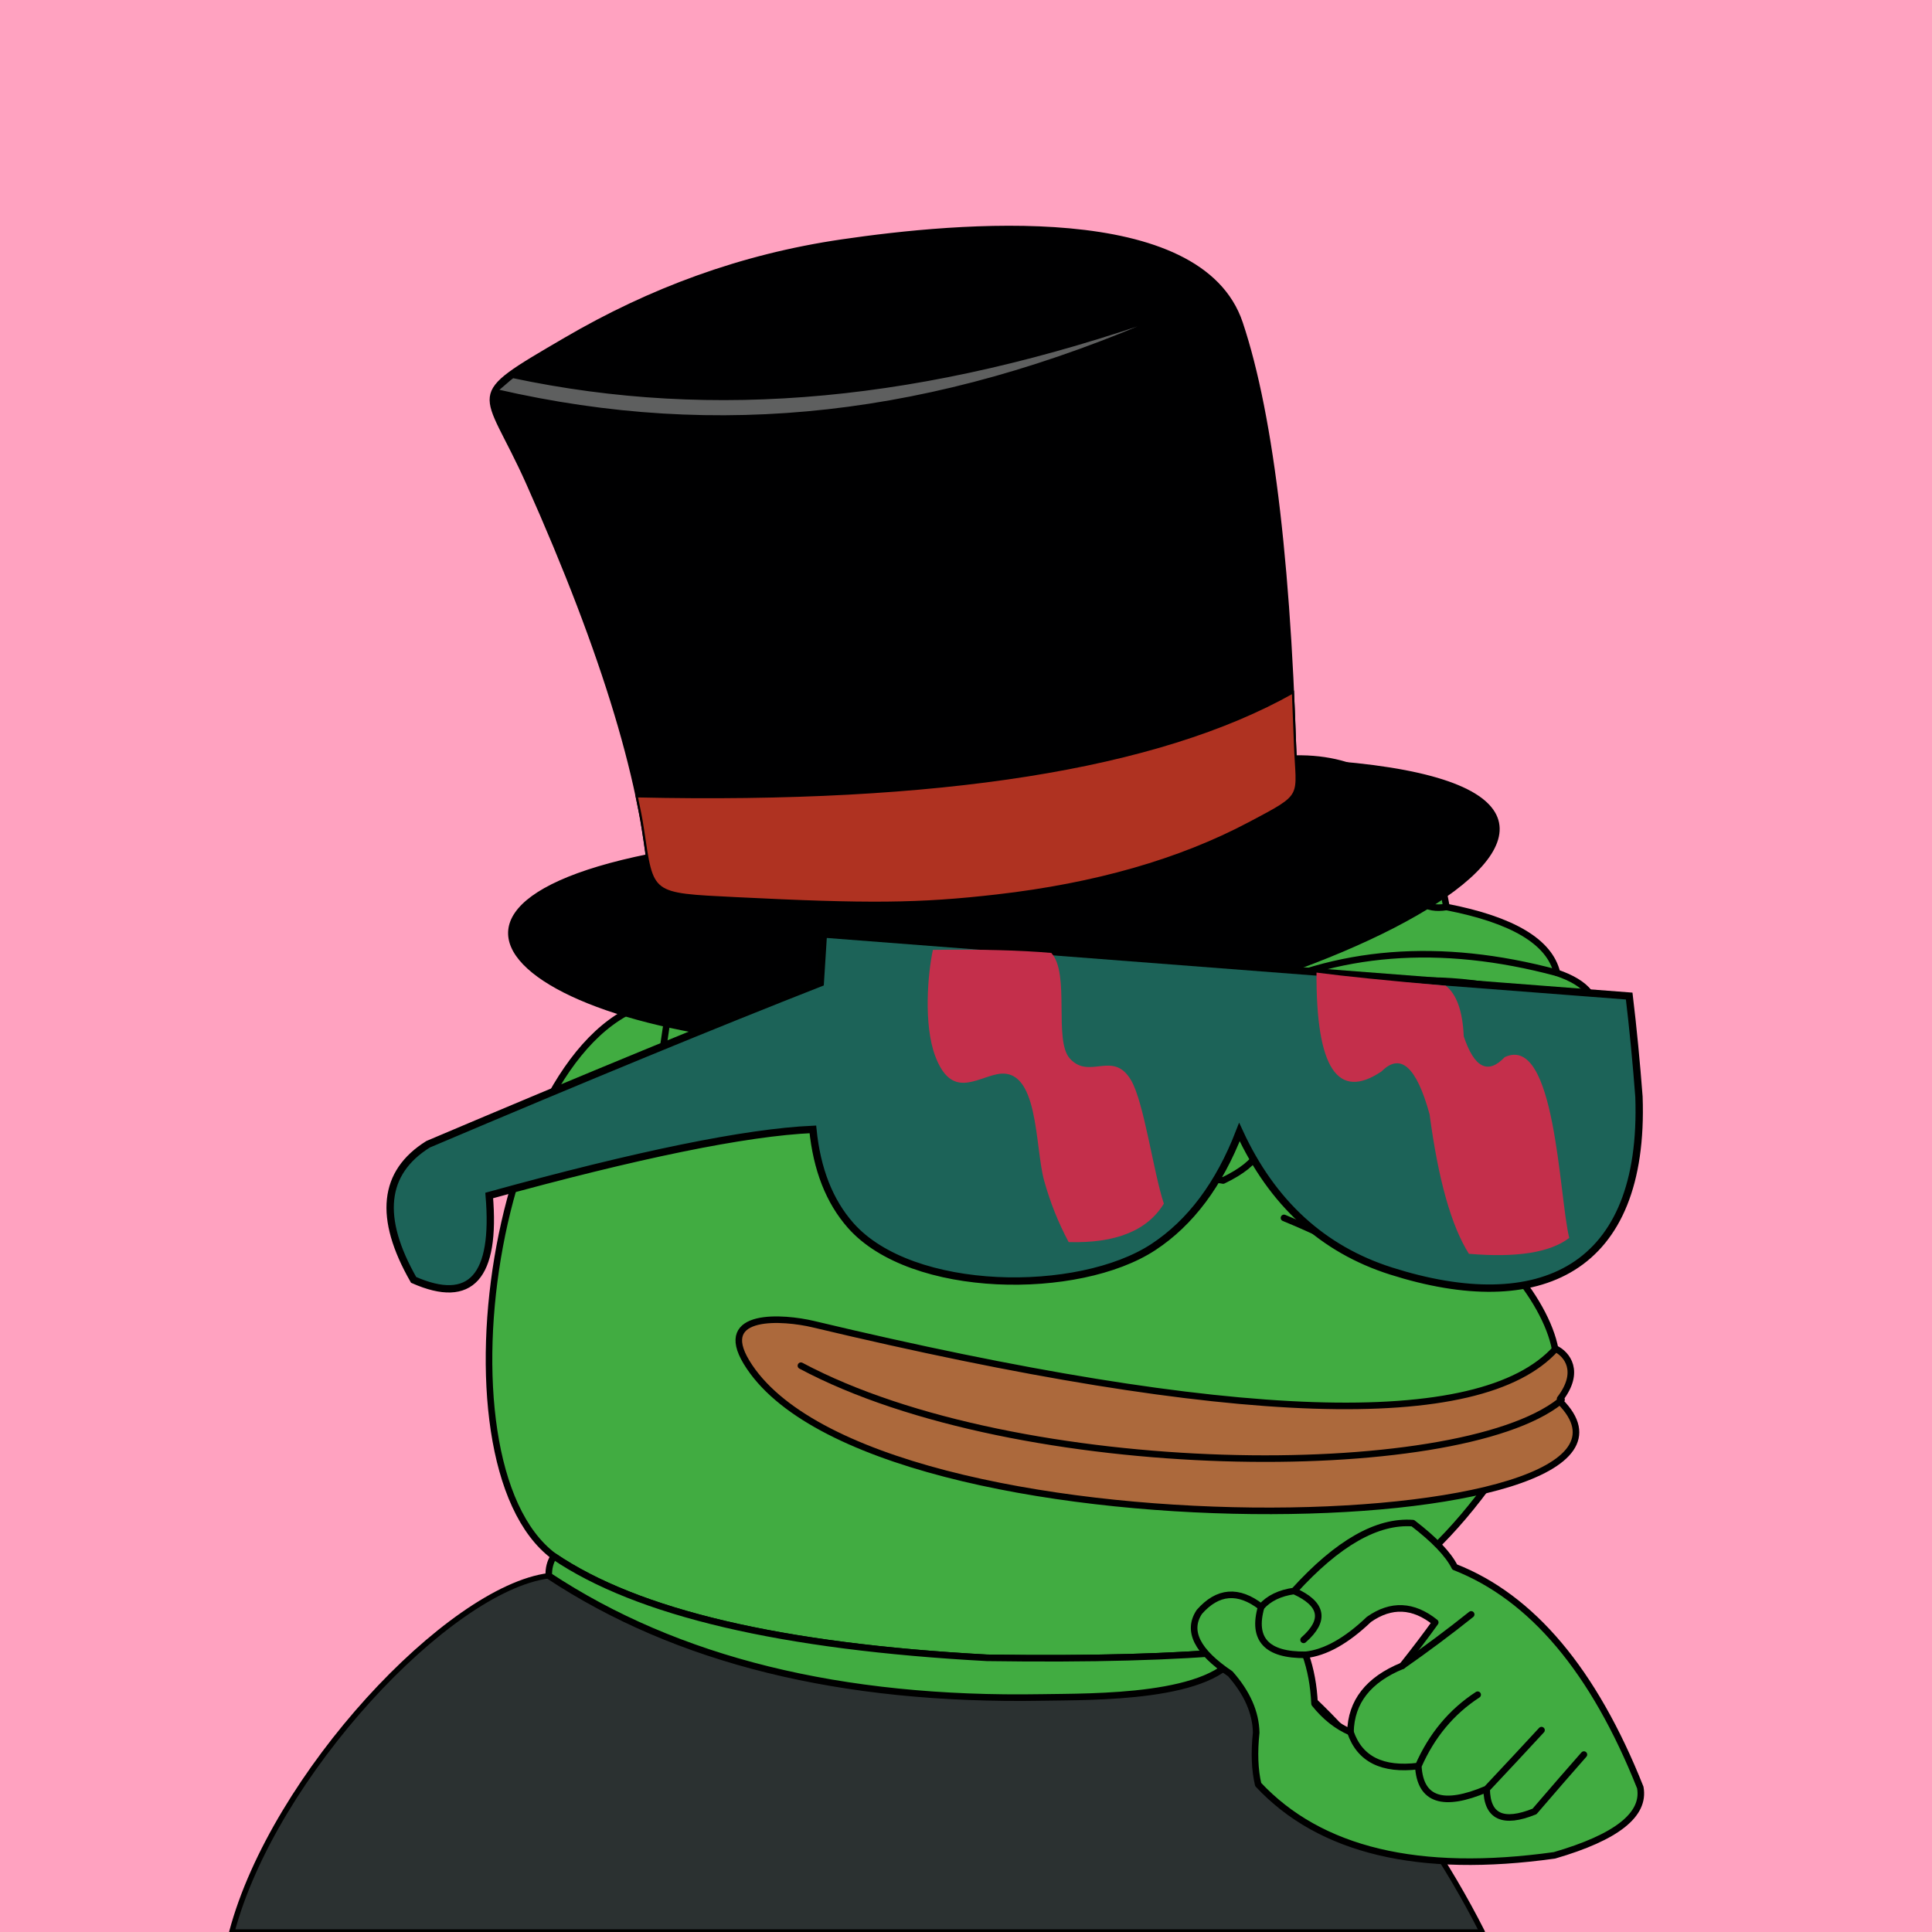
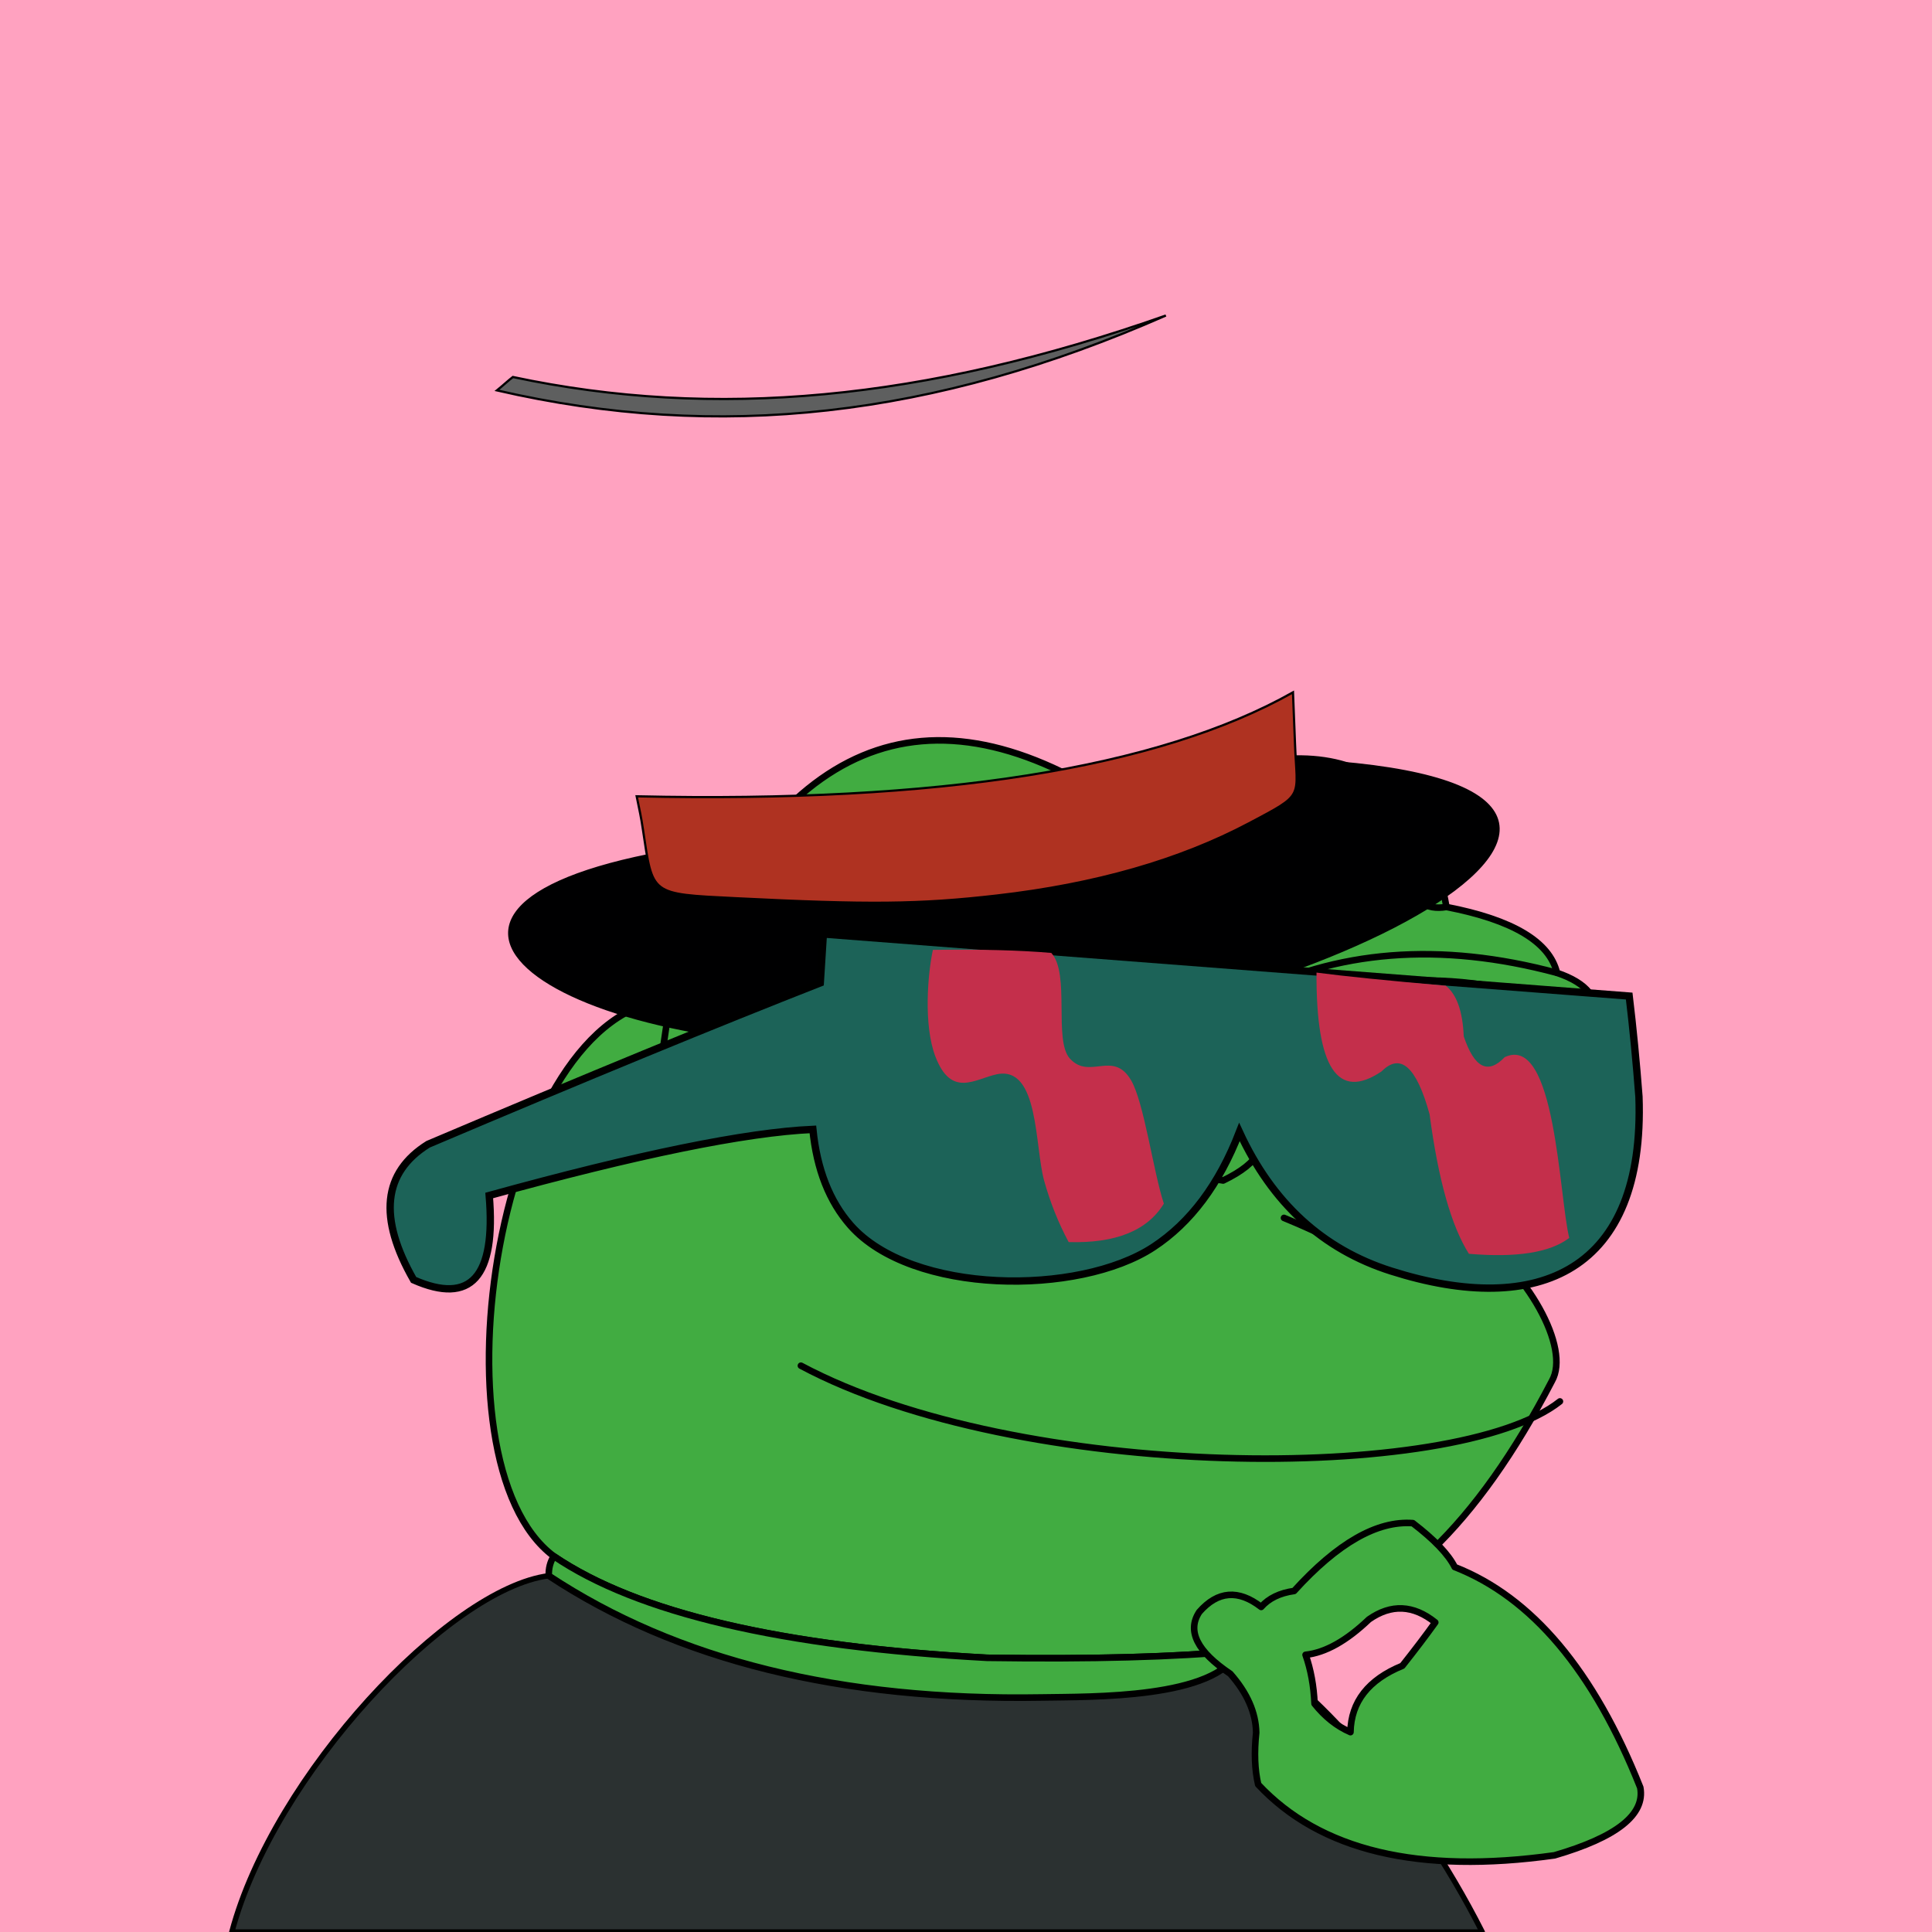
<svg xmlns="http://www.w3.org/2000/svg" viewBox="0 0 2500 2500">
  <g>
    <path style="fill-rule:evenodd;clip-rule:evenodd;fill:#ffa2c0;" d="M0 0h25e2v25e2H0z" />
    <path style="fill-rule:evenodd;clip-rule:evenodd;fill:#2b3131;stroke:#000;stroke-linecap:round;stroke-linejoin:round;stroke-width:7px" d="M1634.754 2148.807c1.927 5.057.0.0-5.78-15.17l-26.192 2.763.003.001c-29.47 61.966-189.929 58.995-254.948 60.108-259.599 4.447-472.17-48.054-637.709-157.502C580.824 2055.622 354.002 2296.891 3e2 25e2h1618C1826.858 2320.131 1699.317 2185.588 1634.754 2148.807z" />
    <path style="fill-rule:evenodd;clip-rule:evenodd;fill:#41ac41;stroke:#000000;stroke-width:8.504;stroke-linecap:round;stroke-linejoin:round;stroke-miterlimit:2.613;" d="M867.603 1293.527c135.408-338.495 331.41-420.844 588.004-247.048 241.577-117.709 380.271-75.33 416.082 127.137 85.736 16.593 133.412 45.005 143.028 85.238 38.849 13.16 55.222 33.628 49.121 61.401 34.595 16.186 41.096 32.078 19.504 47.676 27.655 37.786 20.431 64.754-21.671 80.905 15.662 25.919-1.675 43.978-52.01 54.177-17.8 44.837-54.641 74.213-110.522 88.128 78.07 53.384 133.361 153.359 109.076 195.761-96.726 186.205-207.247 292.151-331.565 317.84-25.241 2.762-41.134 12.394-47.676 28.895-84.606 9.871-201.87 13.723-351.791 11.557-265.722-14.316-452.573-58.139-560.555-131.47C551.93 1890.923 644.393 1306.53 867.603 1293.527z" />
    <path style="fill-rule:evenodd;clip-rule:evenodd;fill:#41ac41;stroke:#000000;stroke-width:8.504;stroke-linecap:round;stroke-linejoin:round;stroke-miterlimit:2.613;" d="M1602.782 2136.4l.003.001c-29.47 61.966-189.929 58.995-254.948 60.108-259.599 4.447-472.17-48.054-637.709-157.502-.339-9.494 1.828-17.921 6.501-25.282 107.982 73.33 294.833 117.153 560.555 131.47C1412.208 2147.146 1520.737 2144.214 1602.782 2136.4z" />
    <path style="fill-rule:evenodd;clip-rule:evenodd;fill:none;stroke:#000000;stroke-width:8.504;stroke-linecap:round;stroke-linejoin:round;stroke-miterlimit:2.613;" d="M867.603 1293.527c-6.666 40.876-12.204 79.643-16.615 116.301" />
-     <path style="fill-rule:evenodd;clip-rule:evenodd;fill:none;stroke:#000000;stroke-width:8.504;stroke-linecap:round;stroke-linejoin:round;stroke-miterlimit:2.613;" d="M1525.676 1561.525c-51.268 27.946-114.836 54.192-190.704 78.737" />
    <path style="fill-rule:evenodd;clip-rule:evenodd;fill:none;stroke:#000000;stroke-width:8.504;stroke-linecap:round;stroke-linejoin:round;stroke-miterlimit:2.613;" d="M1661.48 1575.972c43.172 17.706 78.809 35.524 106.91 53.455" />
    <path style="fill-rule:evenodd;clip-rule:evenodd;fill:none;stroke:#000000;stroke-width:8.504;stroke-linecap:round;stroke-linejoin:round;stroke-miterlimit:2.613;" d="M1899.139 1591.141c-51.724 10.804-107.176 16.714-166.355 17.731" />
    <path style="fill-rule:evenodd;clip-rule:evenodd;fill:none;stroke:#000000;stroke-width:8.504;stroke-linecap:round;stroke-linejoin:round;stroke-miterlimit:2.613;" d="M1153.659 1482.787c60.118 38.148 137.411 57.893 231.879 59.234 39.01-.234 79.221.007 120.635.722 32.19-13.808 57.713-18.865 76.571-15.17 48.169-23.217 60.691-48.499 37.562-75.848" />
    <path style="fill-rule:evenodd;clip-rule:evenodd;fill:none;stroke:#000000;stroke-width:8.504;stroke-linecap:round;stroke-linejoin:round;stroke-miterlimit:2.613;" d="M1455.607 1046.479c34.191 41.927 51.047 84.546 50.566 127.858-162.616-97.202-306.126-95.756-430.529 4.334" />
    <path style="fill-rule:evenodd;clip-rule:evenodd;fill:none;stroke:#000000;stroke-width:8.504;stroke-linecap:round;stroke-linejoin:round;stroke-miterlimit:2.613;" d="M1871.688 1173.615c-13.481 2.256-24.317.329-32.506-5.78-3.124-4.977-8.661-7.145-16.614-6.501-15.036 5.566-26.834 5.807-35.396.723-9.792-4.853-23.998-7.501-42.619-7.946-88.686-4.572-168.146 2.17-238.38 20.226 20.481 29.685 50.58 58.098 90.295 85.239 17.034 9.995 18.72 25.887 5.057 47.676-140.781-70.757-280.197-57.274-418.249 40.452-23.248 12.323-56.235 17.861-98.964 16.615-20.681-3.351-31.758 4.112-33.229 22.393-.159 13.995 10.436 21.459 31.784 22.394 26.147.214 47.337 2.38 63.568 6.501" />
    <path style="fill-rule:evenodd;clip-rule:evenodd;fill:none;stroke:#000000;stroke-width:8.504;stroke-linecap:round;stroke-linejoin:round;stroke-miterlimit:2.613;" d="M1559.124 1231.308c-146.388-18.638-254.816-7.048-325.282 34.77-40.94 36.795-86.93 57.984-137.972 63.568" />
    <path style="fill-rule:evenodd;clip-rule:evenodd;fill:none;stroke:#000000;stroke-width:8.504;stroke-linecap:round;stroke-linejoin:round;stroke-miterlimit:2.613;" d="M1609.225 1290.928c119.034-61.942 254.197-72.633 405.492-32.075" />
    <path style="fill-rule:evenodd;clip-rule:evenodd;fill:none;stroke:#000000;stroke-width:8.504;stroke-linecap:round;stroke-linejoin:round;stroke-miterlimit:2.613;" d="M1618.139 1315.921c160.721-64.233 309.287-62.788 445.699 4.334" />
    <path style="fill-rule:evenodd;clip-rule:evenodd;fill:#FFFFFF;stroke:#000000;stroke-width:8.504;stroke-linecap:round;stroke-linejoin:round;stroke-miterlimit:2.613;" d="M1620.306 1451.725c-183.453 85.64-341.41 73.601-473.87-36.118 81.906-93.234 190.983-132.241 327.231-117.023 89.674 13.565 143.851 34.754 162.532 63.568C1639.566 1387.294 1634.269 1417.151 1620.306 1451.725z" />
    <path style="fill-rule:evenodd;clip-rule:evenodd;fill:#FFFFFF;stroke:#000000;stroke-width:8.504;stroke-linecap:round;stroke-linejoin:round;stroke-miterlimit:2.613;" d="M1630.669 1470.517c-6.027-5.755-11.21-11.219-15.568-16.401 1.734-.795 3.466-1.58 5.204-2.392 9.248-22.898 14.693-43.727 16.338-62.487h.002c122.337-97.366 247.398-113.377 375.182-48.035 35.336 2.547 59.174 11.457 71.514 26.728 27.951 36.626 20.728 63.594-21.671 80.905C1921.202 1499.447 1777.535 1506.674 1630.669 1470.517z" />
    <path style="fill-rule:evenodd;clip-rule:evenodd;" d="M1453.723 1418.902c9.123-25.264 6.147-45.449-8.928-60.554-43.969-14.813-71.658-6.144-83.068 26.007-7.602 32.498.032 51.13 22.902 55.896C1422.276 1445.594 1445.307 1438.478 1453.723 1418.902z" />
    <path style="fill-rule:evenodd;clip-rule:evenodd;fill:#FFFFFF;" d="M1430.638 1393.016c17.024-7.483 19.176-16.268 6.454-26.356-10.913-3.929-18.265-.881-22.053 9.144C1414.101 1387.233 1419.301 1392.971 1430.638 1393.016z" />
    <path style="fill-rule:evenodd;clip-rule:evenodd;" d="M1889.057 1419.221c9.123-25.264 6.147-45.449-8.928-60.554-43.969-14.813-71.658-6.144-83.068 26.007-7.602 32.498.032 51.13 22.902 55.896C1857.611 1445.913 1880.642 1438.797 1889.057 1419.221z" />
    <path style="fill-rule:evenodd;clip-rule:evenodd;fill:#FFFFFF;" d="M1858.524 1392.334c17.218-7.567 19.394-16.453 6.528-26.656-11.037-3.974-18.472-.891-22.304 9.248C1841.8 1386.486 1847.059 1392.289 1858.524 1392.334z" />
    <g>
      <path style="fill-rule:evenodd;clip-rule:evenodd;fill:#000001;stroke:#000001;stroke-width:2.88;stroke-miterlimit:2.613;" d="M1676.763 983.118c-384.829 32.963-663.819 74.06-836.97 123.29-390.217 78.86-93.878 270.49 365.698 245.38C1710.474 1324.194 2285.841 1010.632 1676.763 983.118z" />
-       <path style="fill-rule:evenodd;clip-rule:evenodd;fill:#000001;stroke:#000001;stroke-width:2.88;stroke-miterlimit:2.613;" d="M1677.597 1028.319c-6.395-284.887-30.01-488.422-70.844-610.608-52.855-158.159-367.857-128.418-517.277-106.563-131.361 19.215-248.885 63.21-357.994 126.957-134.509 78.58-105.769 60.829-49.278 187.359 99.176 222.146 151.986 397.527 158.422 526.144C1193.578 1199.51 1472.568 1158.413 1677.597 1028.319z" />
+       <path style="fill-rule:evenodd;clip-rule:evenodd;fill:#000001;stroke:#000001;stroke-width:2.88;stroke-miterlimit:2.613;" d="M1677.597 1028.319C1193.578 1199.51 1472.568 1158.413 1677.597 1028.319z" />
      <path style="fill-rule:evenodd;clip-rule:evenodd;fill:#af3221;stroke:#000001;stroke-width:2.88;stroke-miterlimit:2.613;" d="M1616.211 1065.327c-90.177 47.736-198.961 78.902-326.343 93.497-100.98 11.57-166.1 12.059-338.012 3.473-111.604-5.575-107.044-3.603-119.919-89.05-2.634-17.48-3.925-22.472-8.076-42.825 391.611 8.683 674.696-36.159 849.255-134.52 1.024 24.26 1.883 46.129 2.573 65.605C1678.247 1033.687 1689.781 1026.386 1616.211 1065.327z" />
      <path style="fill-rule:evenodd;clip-rule:evenodd;fill:#5E5F5F;stroke:#000001;stroke-width:2.88;stroke-miterlimit:2.613;" d="M663.651 487.84c-5.855 4.472-12.497 10.757-20.605 17.331 287.604 66.217 565.41 34.997 865.58-96.902C1195.67 518.339 924.507 543.273 663.651 487.84z" />
    </g>
-     <path style="fill-rule:evenodd;clip-rule:evenodd;fill:#AC693C;stroke:#000000;stroke-width:8.504;stroke-linecap:round;stroke-linejoin:round;stroke-miterlimit:2.613;" d="M2018.531 1813.437c-.031-.937 4.662-2.766.209-3.33 27.028-35.462 8.871-57.746-5.612-64.804l-.012-.08c-97.798 108.345-417.989 97.776-960.69-31.762-38.219-9.123-125.965-15.928-86.404 49.29C1124.847 2024.582 2201.173 1996.583 2018.531 1813.437v0z" />
    <path style="fill:none;stroke:#000000;stroke-width:8.504;stroke-linecap:round;stroke-linejoin:round;stroke-miterlimit:2.613;" d="M2018.531 1813.437c-134.531 106.47-700.719 103.994-982.161-46.22" />
    <path style="fill-rule:evenodd;clip-rule:evenodd;fill:#41ac41;stroke:#000000;stroke-width:8.504;stroke-linecap:round;stroke-linejoin:round;stroke-miterlimit:2.613;" d="M1551.925 2085.821c23.819-27.158 50.497-29.31 80.036-6.453 9.873-11.174 24.072-18.058 42.601-20.655 56.246-61.938 107.452-91.199 153.618-87.781 27.895 21.391 45.968 40.324 54.217 56.8 99.968 39.136 180.003 134.232 240.109 285.291 6.489 35.08-30.518 64.34-111.018 87.781-175.582 24.553-303.382-5.999-383.399-91.654-4.453-18.837-5.314-41.213-2.582-67.127-.512-26.021-11.7-51.408-33.564-76.164C1548.979 2136.982 1535.639 2110.303 1551.925 2085.821v0zM1701.025 2204.585c13.547 17.008 29.038 29.271 46.473 36.791.746-39.208 23.122-67.823 67.127-85.845 16.58-20.911 30.781-39.629 42.6-56.154-28.432-22.781-57.047-24.071-85.844-3.873-29.1 27.778-56.425 43.054-81.973 45.828C1696.127 2160.401 17e2 2181.486 1701.025 2204.585v0z" />
-     <path style="fill:none;stroke:#000000;stroke-width:8.504;stroke-linecap:round;stroke-linejoin:round;stroke-miterlimit:2.613;" d="M1631.961 2079.368c-12.031 41.85 7.117 62.504 57.445 61.963M1674.562 2058.713c37.062 16.741 41.15 37.826 12.263 63.255M1747.498 2241.376c11.98 34.98 41.241 49.61 87.781 43.891 2.441 43.891 31.916 53.789 88.428 29.691.497 35.867 21.152 45.549 61.963 29.046 24.449-28.469 45.749-52.996 63.9-73.582M1923.707 2314.958c25.45-27.05 49.116-52.438 70.999-76.163M1835.279 2285.267c17.369-39.565 42.973-70.332 76.809-92.3M1814.625 2155.531c31.34-21.894 61.031-44.055 89.072-66.481" />
    <path style="fill-rule:evenodd;clip-rule:evenodd;stroke:#000000;fill:#1c6358;stroke-width:9.5;stroke-miterlimit:2.613;" d="M2120.803 1419.139c-3.423-45.098-7.636-88.517-12.639-130.258l-1042.734-80.269-3.995 63.23c-133.967 52.533-303.133 122.147-507.497 208.841-58.48 36.521-64.72 95.016-18.72 175.487 74.091 32.645 106.699-3.76 97.827-109.214 192.749-53.177 332.349-81.693 418.801-85.547 5.177 51.776 21.454 93.187 48.829 124.234 79.13 89.746 295.059 91.547 391.778 28.044 48.001-31.515 85.118-81.132 111.35-148.85 42.402 91.858 107.853 151.827 196.35 179.908C1991.923 1705.594 2128.815 1644.17 2120.803 1419.139z" />
    <path style="fill-rule:evenodd;clip-rule:evenodd;fill:#c42f4b;" d="M1207.163 1229.146c61.865-.866 112.938.451 153.219 3.951 24.649 26.794 2.684 113.099 23.97 136.602 25.556 28.222 55.834-11.425 79.152 27.976 16.847 28.463 28.783 118.124 42.511 159.845-21.334 34.932-62.395 51.509-123.182 49.73-13.234-24.673-23.772-51.039-31.615-79.098-12.54-44.871-6.443-149.443-61.368-138.037-27.999 5.814-58.845 31.237-79.529-23.176C1194.711 1325.874 1200.666 1259.044 1207.163 1229.146z" />
    <path style="fill-rule:evenodd;clip-rule:evenodd;fill:#c42f4b;" d="M2030.597 1601.869c-13.389-53.869-17.594-264.866-83.511-233.918-21.697 22.866-39.372 13.867-53.025-26.997-1.375-32.466-9.138-54.292-23.288-65.477-75.152-6.534-130.888-12.183-167.209-16.946-.696 123.502 27.378 166.112 84.221 127.828 24.478-24.564 45.182-6.023 62.113 55.624 11.179 84.366 28.131 144.51 50.854 180.431C1962.522 1627.673 2005.804 1620.825 2030.597 1601.869z" />
  </g>
</svg>